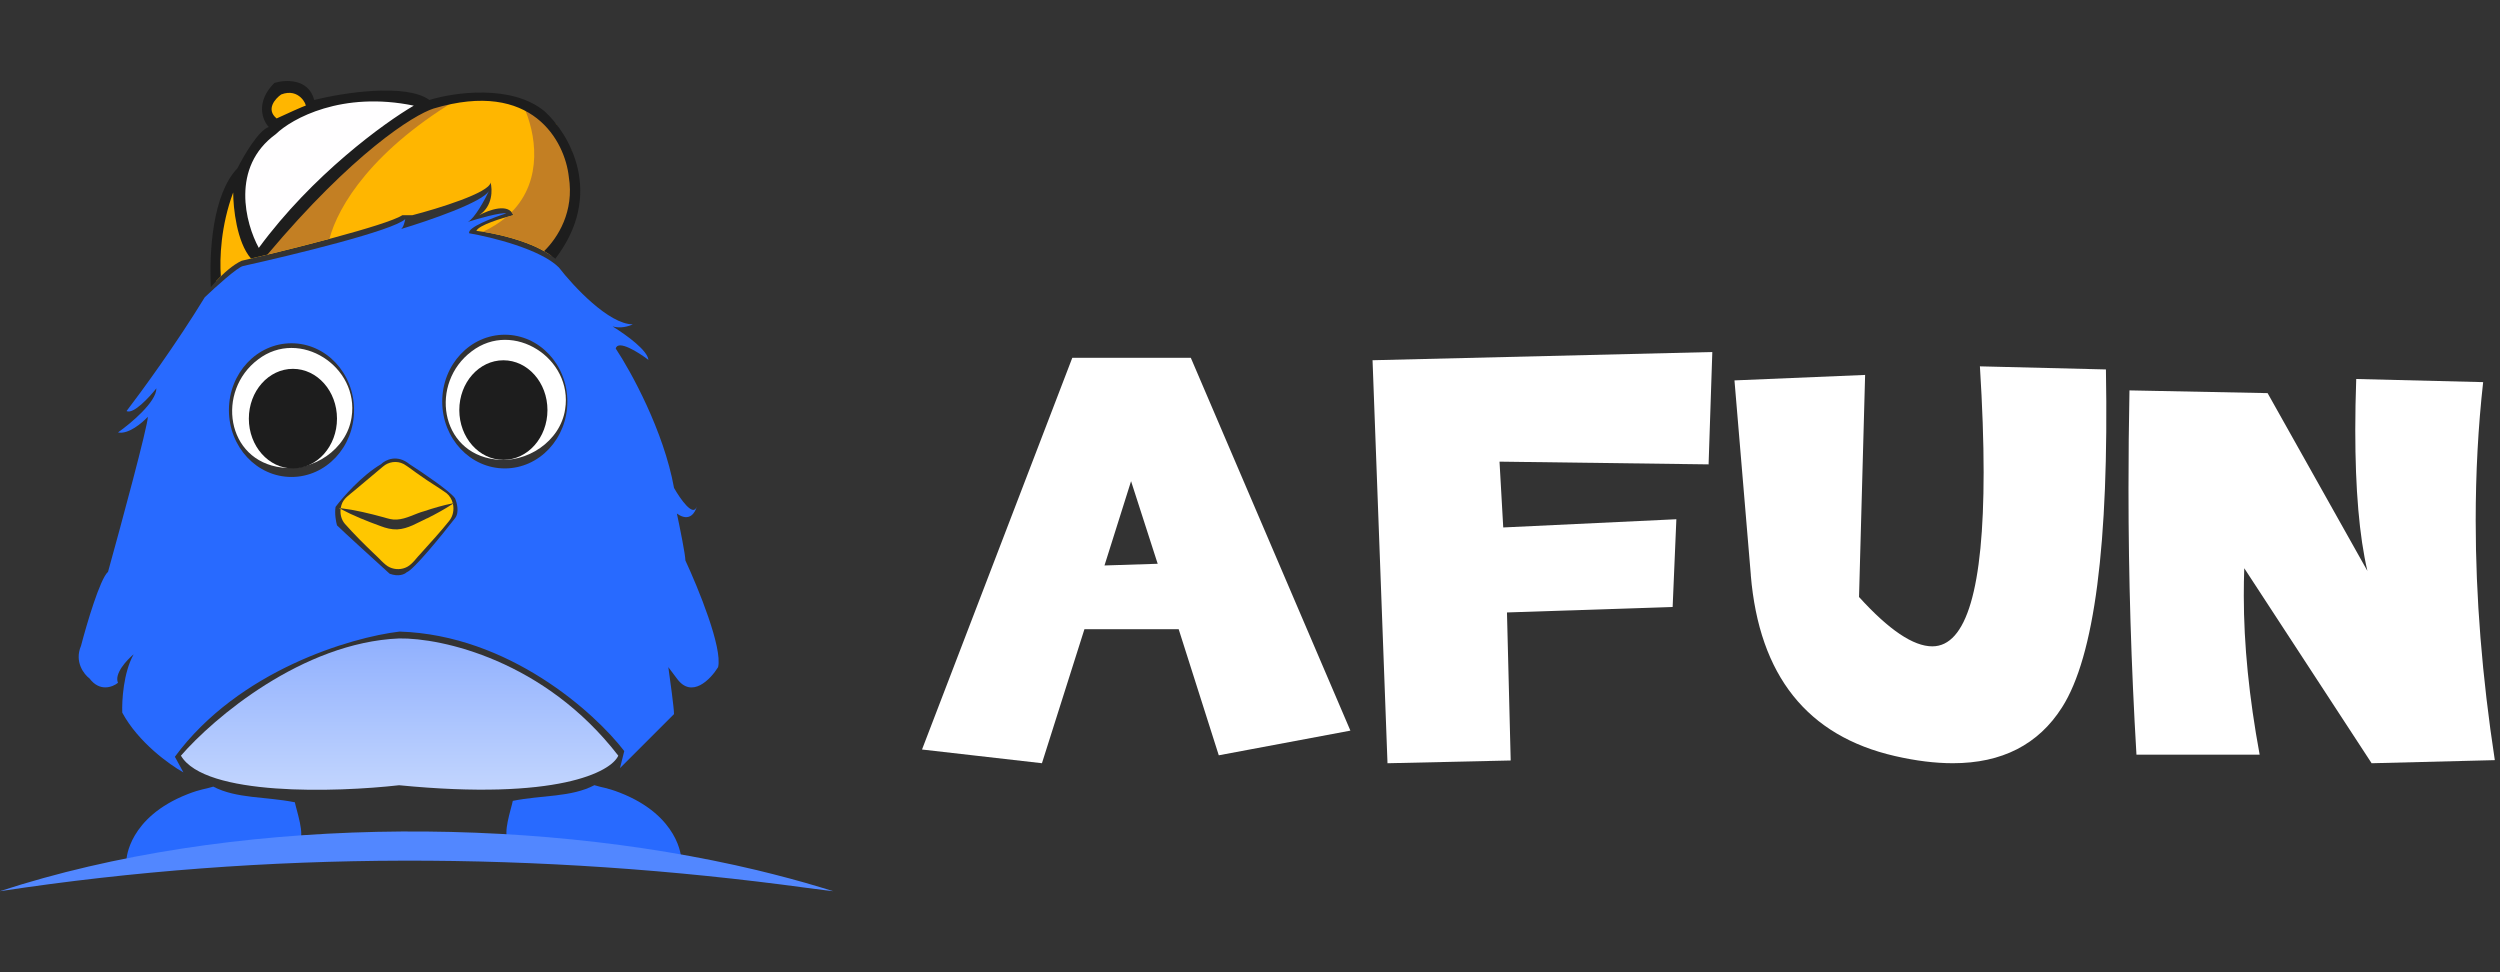
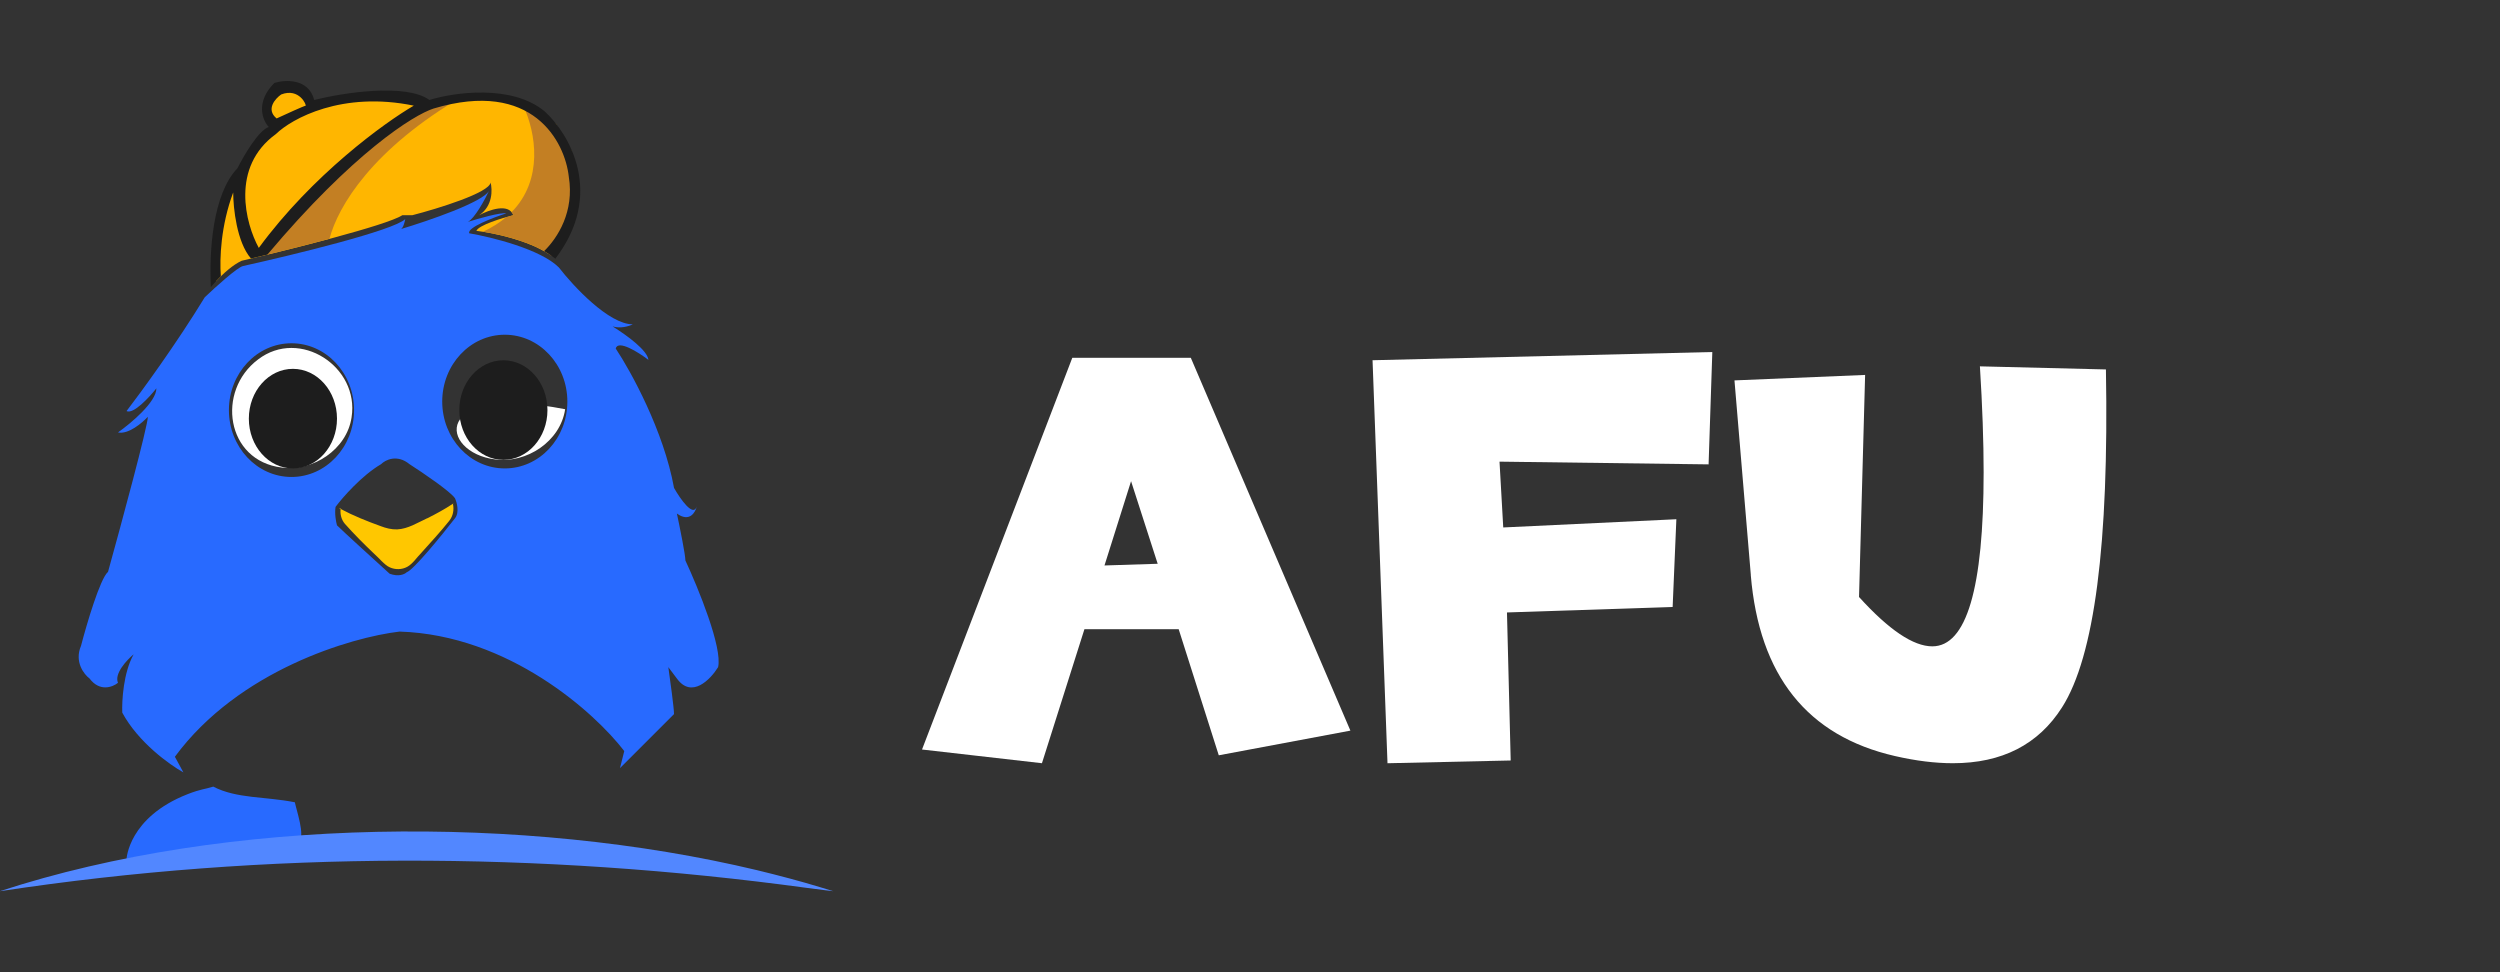
<svg xmlns="http://www.w3.org/2000/svg" width="108" height="42" fill="none">
  <rect width="100%" height="100%" fill="#333333" stroke="none" />
  <path fill-rule="evenodd" clip-rule="evenodd" d="M9.335 12.149C9.214 10.754 9.28 8.795 10.135 7.823L11.118 6.287L11.794 5.365L11.487 4.566L12.101 3.767L12.961 3.89L13.391 4.566L16.156 4.197L18.06 4.382H18.736L20.026 4.197H21.685L23.098 4.689L24.019 5.365L24.695 6.532V7.639L24.818 8.806L24.326 10.404C24.165 10.557 23.942 10.773 23.729 10.986C22.801 10.37 21.314 10.059 20.579 9.973C20.677 9.728 21.685 9.42 22.176 9.297C21.979 8.757 21.111 9.072 20.702 9.297C21.291 8.904 21.275 8.191 21.193 7.884C21.144 8.326 18.92 9.011 17.814 9.297H17.384C16.696 9.74 12.47 10.793 10.442 11.264C10.058 11.441 9.654 11.806 9.335 12.149Z" fill="#FFB600" />
  <path fill-rule="evenodd" clip-rule="evenodd" d="M21.866 9.38C21.981 9.347 22.087 9.319 22.176 9.296C22.157 9.244 22.131 9.2 22.101 9.163C23.481 7.763 23.156 5.747 22.605 4.564L23.343 4.933L24.387 6.347L24.756 7.453V9.419C24.469 9.911 23.883 10.918 23.834 11.017C23.83 11.024 23.825 11.034 23.818 11.046C23.002 10.463 21.681 10.139 20.863 10.011C21.259 9.828 21.59 9.615 21.866 9.38ZM11.222 11.079C11.538 10.659 12.041 10.037 12.346 9.665L14.128 7.698L17.199 5.117L20.025 4.134C16.077 6.438 14.607 8.903 14.232 10.318C13.209 10.592 12.114 10.865 11.222 11.079Z" fill="#C37F23" />
-   <path d="M10.442 9.604L11.118 11.018L11.855 10.158L13.698 8.13L18.244 4.565L18.06 4.443L17.323 4.197H15.971L13.882 4.565L11.609 5.61L10.442 7.331V9.604Z" fill="#FFFEFF" />
  <path fill-rule="evenodd" clip-rule="evenodd" d="M23.506 10.848C24.098 10.269 24.816 9.139 24.572 7.636C24.408 6.121 23.012 3.409 18.736 4.687C17.864 4.964 15.239 6.615 11.552 10.998C11.302 11.059 11.064 11.116 10.843 11.168C10.229 10.466 10.074 8.978 10.074 8.313C9.537 9.758 9.483 11.16 9.54 11.936C9.379 12.094 9.232 12.256 9.109 12.403C9.032 10.88 9.181 8.388 10.258 7.268C10.524 6.735 11.167 5.633 11.61 5.486C11.343 5.199 11.02 4.416 11.855 3.581C12.326 3.437 13.33 3.384 13.575 4.318C14.804 4.011 17.52 3.581 18.552 4.318C19.616 3.99 22.102 3.63 23.528 4.81C24.599 5.782 26.133 8.379 23.989 11.178C23.848 11.059 23.684 10.949 23.506 10.848ZM11.917 5.793C9.951 7.219 10.606 9.665 11.18 10.709C13.489 7.563 16.606 5.302 17.876 4.564C14.78 3.925 12.613 5.117 11.917 5.793ZM13.199 4.569C13.146 4.569 12.344 4.934 11.95 5.117C11.477 4.727 11.884 4.264 12.147 4.081C12.936 3.776 13.264 4.569 13.199 4.569Z" fill="#1D1D1D" />
-   <path d="M29.423 37.053C28.664 36.829 21.959 36.311 21.959 36.311C21.719 35.984 22.073 34.987 22.153 34.597C23.421 34.343 24.669 34.448 25.678 33.92C26.05 34.037 26.2 34.019 26.785 34.246C29.349 35.251 29.425 37.054 29.425 37.054L29.423 37.053Z" fill="#286AFF" />
  <path d="M5.468 37.114C6.228 36.891 12.932 36.372 12.932 36.372C13.173 36.046 12.818 35.048 12.738 34.659C11.471 34.404 10.223 34.509 9.214 33.982C8.841 34.099 8.691 34.08 8.106 34.307C5.543 35.312 5.466 37.116 5.466 37.116L5.468 37.114Z" fill="#286AFF" />
-   <path d="M17.241 27.581C13.06 27.757 9.216 31.03 7.816 32.645C8.853 34.406 14.531 34.23 17.241 33.922C24.066 34.591 26.397 33.349 26.71 32.645C23.529 28.523 19.072 27.551 17.241 27.581Z" fill="url(#paint0_linear_36_128437)" />
  <path d="M0 38.498C9.86 35.277 22.645 35.188 32.71 37.593C33.626 37.816 34.553 38.058 35.456 38.334C35.585 38.373 35.871 38.458 36 38.5L35.716 38.467C35.553 38.446 35.044 38.382 34.871 38.359C23.316 36.783 11.539 36.746 0 38.5V38.498Z" fill="#5287FF" />
  <path fill-rule="evenodd" clip-rule="evenodd" d="M7.555 32.692C10.307 28.956 15.172 27.53 17.261 27.284C21.979 27.432 25.698 30.787 26.968 32.446L26.783 33.184L29.118 30.849C29.118 30.603 28.954 29.394 28.872 28.821L29.241 29.312C29.88 30.197 30.695 29.353 31.022 28.821C31.219 27.985 30.162 25.4 29.609 24.212C29.609 23.966 29.364 22.757 29.241 22.184C29.781 22.577 30.039 22.143 30.101 21.877C29.953 22.368 29.384 21.549 29.118 21.078C28.675 18.62 27.254 16.039 26.599 15.056C26.697 14.662 27.582 15.219 28.012 15.547C27.971 15.139 27.108 14.504 26.464 14.101C26.798 14.202 27.158 14.1 27.336 14.011C26.304 14.011 24.776 12.372 24.142 11.553C23.355 10.766 21.234 10.242 20.271 10.078C20.173 9.832 21.295 9.402 21.869 9.218C21.623 9.168 20.66 9.443 20.21 9.586C20.505 9.439 20.947 8.624 21.131 8.234C20.886 8.726 18.49 9.545 17.323 9.894C17.421 9.844 17.486 9.586 17.507 9.463C17.015 9.955 12.633 11.02 10.504 11.491C10.258 11.54 9.295 12.413 8.845 12.843C7.616 14.859 6.08 16.96 5.466 17.759C5.761 17.907 6.449 17.165 6.756 16.776C6.756 17.366 5.65 18.292 5.097 18.681C5.54 18.779 6.142 18.271 6.387 18.005C6.387 18.398 5.241 22.634 4.667 24.703C4.323 24.998 3.746 26.957 3.5 27.899C3.205 28.587 3.623 29.128 3.869 29.312C4.311 29.902 4.872 29.681 5.097 29.497C4.927 29.103 5.477 28.513 5.773 28.267C5.331 29.054 5.261 30.275 5.282 30.787C5.97 32.065 7.329 33.04 7.923 33.368L7.555 32.692ZM12.592 20.605C14.085 20.605 15.295 19.312 15.295 17.717C15.295 16.122 14.085 14.829 12.592 14.829C11.1 14.829 9.889 16.122 9.889 17.717C9.889 19.312 11.1 20.605 12.592 20.605ZM24.51 17.348C24.51 18.943 23.3 20.236 21.807 20.236C20.314 20.236 19.104 18.943 19.104 17.348C19.104 15.753 20.314 14.46 21.807 14.46C23.3 14.46 24.51 15.753 24.51 17.348ZM14.497 21.896C14.804 21.486 15.627 20.544 16.462 20.052C16.647 19.868 17.151 19.61 17.691 20.052C18.265 20.421 19.46 21.232 19.657 21.527C19.739 21.711 19.854 22.141 19.657 22.387C19.084 23.125 17.863 24.624 17.568 24.722C17.486 24.804 17.224 24.931 16.831 24.784C16.176 24.19 14.804 22.94 14.558 22.695C14.517 22.551 14.447 22.191 14.497 21.896Z" fill="#286AFF" />
  <path d="M15.188 18.028C15.533 15.838 12.947 14.155 11.149 15.528C9.333 16.889 9.761 19.902 12.165 20.197C13.515 20.38 14.984 19.422 15.188 18.028Z" fill="white" />
-   <path d="M24.414 17.678C24.76 15.488 22.174 13.805 20.375 15.178C18.56 16.539 18.988 19.552 21.392 19.847C22.741 20.031 24.211 19.072 24.414 17.678Z" fill="white" />
+   <path d="M24.414 17.678C18.56 16.539 18.988 19.552 21.392 19.847C22.741 20.031 24.211 19.072 24.414 17.678Z" fill="white" />
  <ellipse cx="12.654" cy="18.085" rx="1.904" ry="2.151" fill="#1D1D1D" />
  <ellipse cx="21.746" cy="17.715" rx="1.904" ry="2.151" fill="#1D1D1D" />
  <path d="M18.449 22.391C18.033 22.583 17.627 22.847 17.158 22.87C16.913 22.879 16.673 22.816 16.448 22.73C15.855 22.515 15.274 22.285 14.715 21.986C14.688 22.211 14.746 22.451 14.899 22.629C15.3 23.081 15.734 23.515 16.174 23.933C16.357 24.09 16.619 24.415 16.832 24.506C17.072 24.619 17.361 24.613 17.593 24.487C17.835 24.354 18.006 24.079 18.205 23.879C18.612 23.424 19.027 22.977 19.405 22.502C19.576 22.293 19.623 22.013 19.565 21.762C19.205 22.001 18.831 22.204 18.451 22.394L18.449 22.391Z" fill="#FFC700" />
-   <path d="M16.57 22.346C16.758 22.401 16.946 22.461 17.142 22.445C17.556 22.423 17.925 22.191 18.323 22.084C18.727 21.949 19.136 21.829 19.561 21.743C19.52 21.575 19.429 21.42 19.292 21.307C18.934 21.048 18.524 20.813 18.161 20.549C17.958 20.416 17.627 20.152 17.432 20.043C17.144 19.892 16.777 19.945 16.536 20.163L16.361 20.31C16.024 20.597 15.653 20.91 15.313 21.19C15.091 21.383 14.834 21.529 14.749 21.822C14.735 21.864 14.726 21.908 14.718 21.953C15.349 22.031 15.958 22.179 16.569 22.346L16.57 22.346Z" fill="#FFC700" />
  <path d="M19.599 21.74C19.588 21.742 19.575 21.745 19.564 21.746C19.566 21.75 19.567 21.755 19.567 21.761C19.577 21.753 19.588 21.748 19.599 21.74Z" fill="#FFC700" />
  <path d="M14.72 21.957C14.697 21.953 14.673 21.95 14.652 21.947C14.652 21.947 14.651 21.95 14.65 21.952C14.672 21.963 14.694 21.974 14.717 21.986C14.72 21.976 14.72 21.967 14.72 21.957Z" fill="#FFC700" />
  <path d="M46.847 27.182L45.012 32.971L39.831 32.379L46.323 15.457H51.443L58.337 31.563L52.651 32.629L50.919 27.182H46.847ZM50.012 24.355L48.862 20.787L47.714 24.428L50.012 24.355Z" fill="white" />
  <path d="M73.972 15.207L73.811 20.061L64.779 19.943L64.94 22.786L72.419 22.431L72.258 26.221L65.101 26.458L65.262 32.853L59.94 32.972L59.294 15.562L73.969 15.207H73.972Z" fill="white" />
  <path d="M75.636 24.842L74.929 16.433L80.573 16.197L80.31 25.79C81.6 27.212 82.655 27.922 83.476 27.922C84.953 27.922 85.693 25.415 85.693 20.401C85.693 19.078 85.64 17.554 85.532 15.826L90.976 15.96C91.11 23.5 90.48 28.365 89.08 30.558C88.058 32.165 86.486 32.971 84.363 32.971C83.597 32.971 82.763 32.868 81.862 32.661C78.073 31.793 75.997 29.186 75.634 24.844L75.636 24.842Z" fill="white" />
-   <path d="M97.958 16.979L102.272 24.664C101.922 23.165 101.748 21.135 101.748 18.58C101.748 17.879 101.762 17.145 101.789 16.373L107.272 16.508C107.056 18.442 106.95 20.436 106.95 22.489C106.95 25.786 107.225 29.235 107.776 32.838L102.454 32.972L96.952 24.547C96.938 24.942 96.932 25.342 96.932 25.747C96.932 27.841 97.16 30.125 97.617 32.603H92.295C92.067 28.754 91.951 24.93 91.951 21.129C91.951 19.708 91.965 18.286 91.993 16.865L97.96 16.983L97.958 16.979Z" fill="white" />
  <defs>
    <linearGradient id="paint0_linear_36_128437" x1="17.263" y1="27.58" x2="17.263" y2="34.119" gradientUnits="userSpaceOnUse">
      <stop stop-color="#90B0FE" />
      <stop offset="1" stop-color="#C2D5FE" />
    </linearGradient>
  </defs>
</svg>